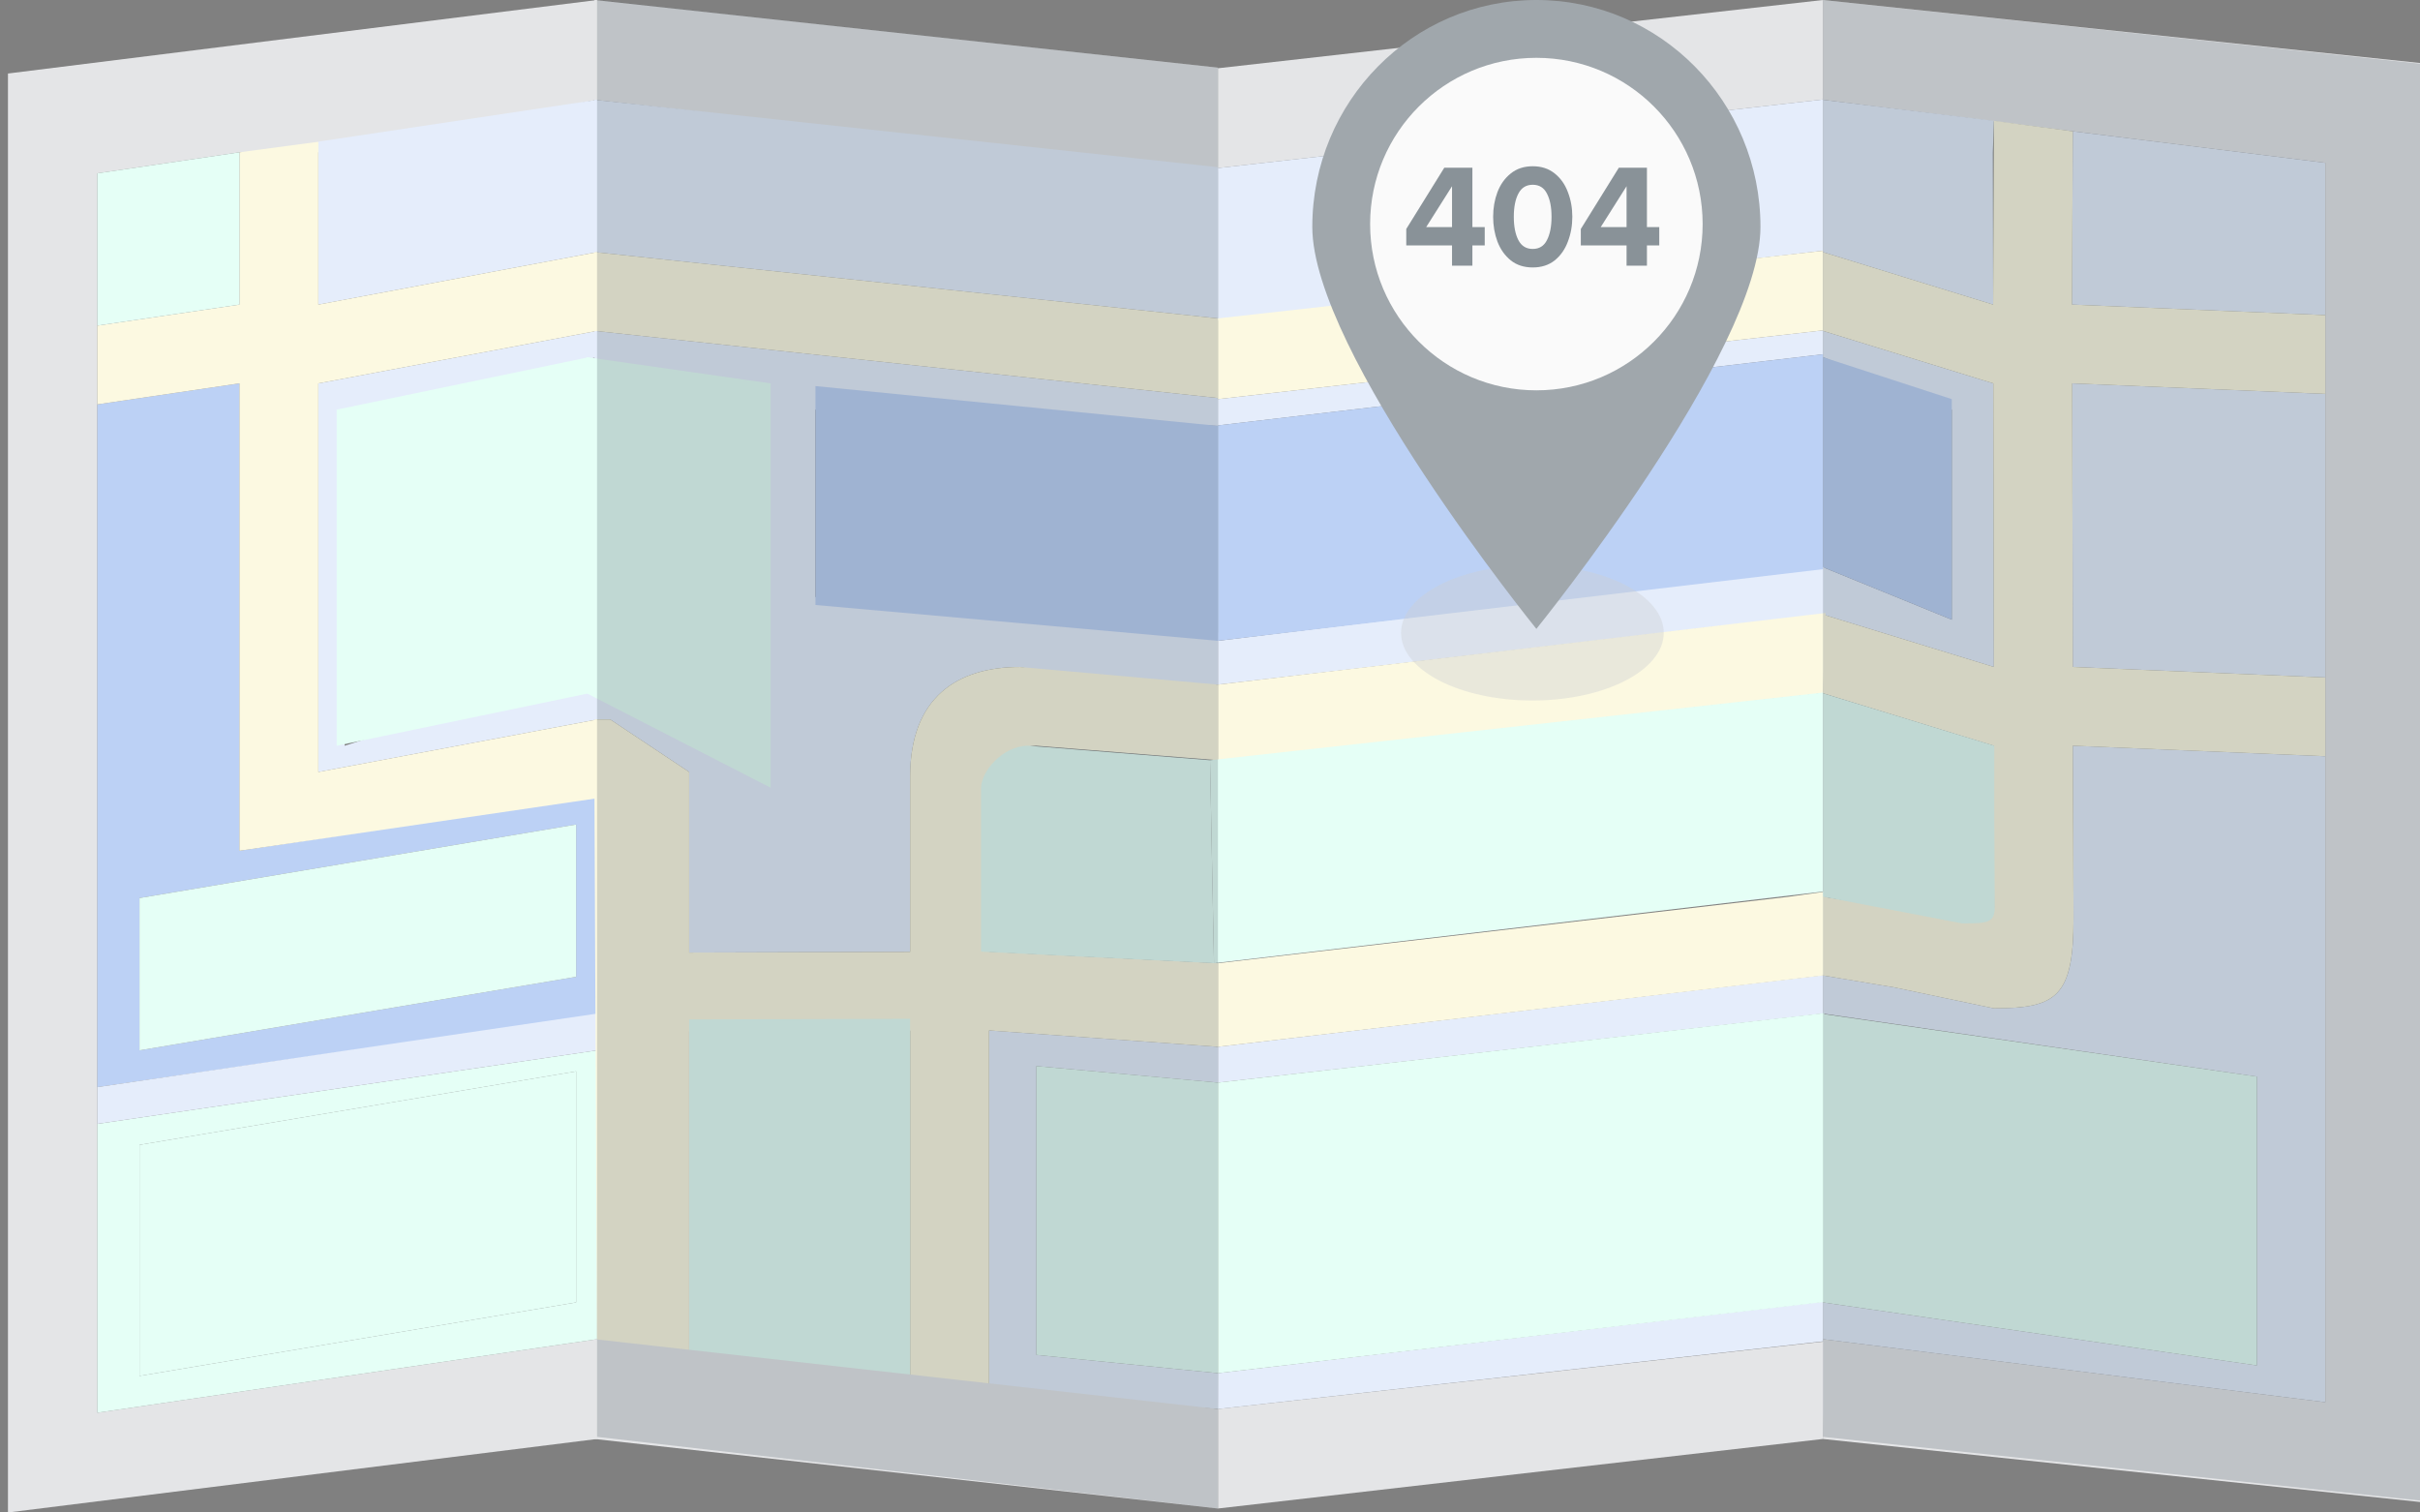
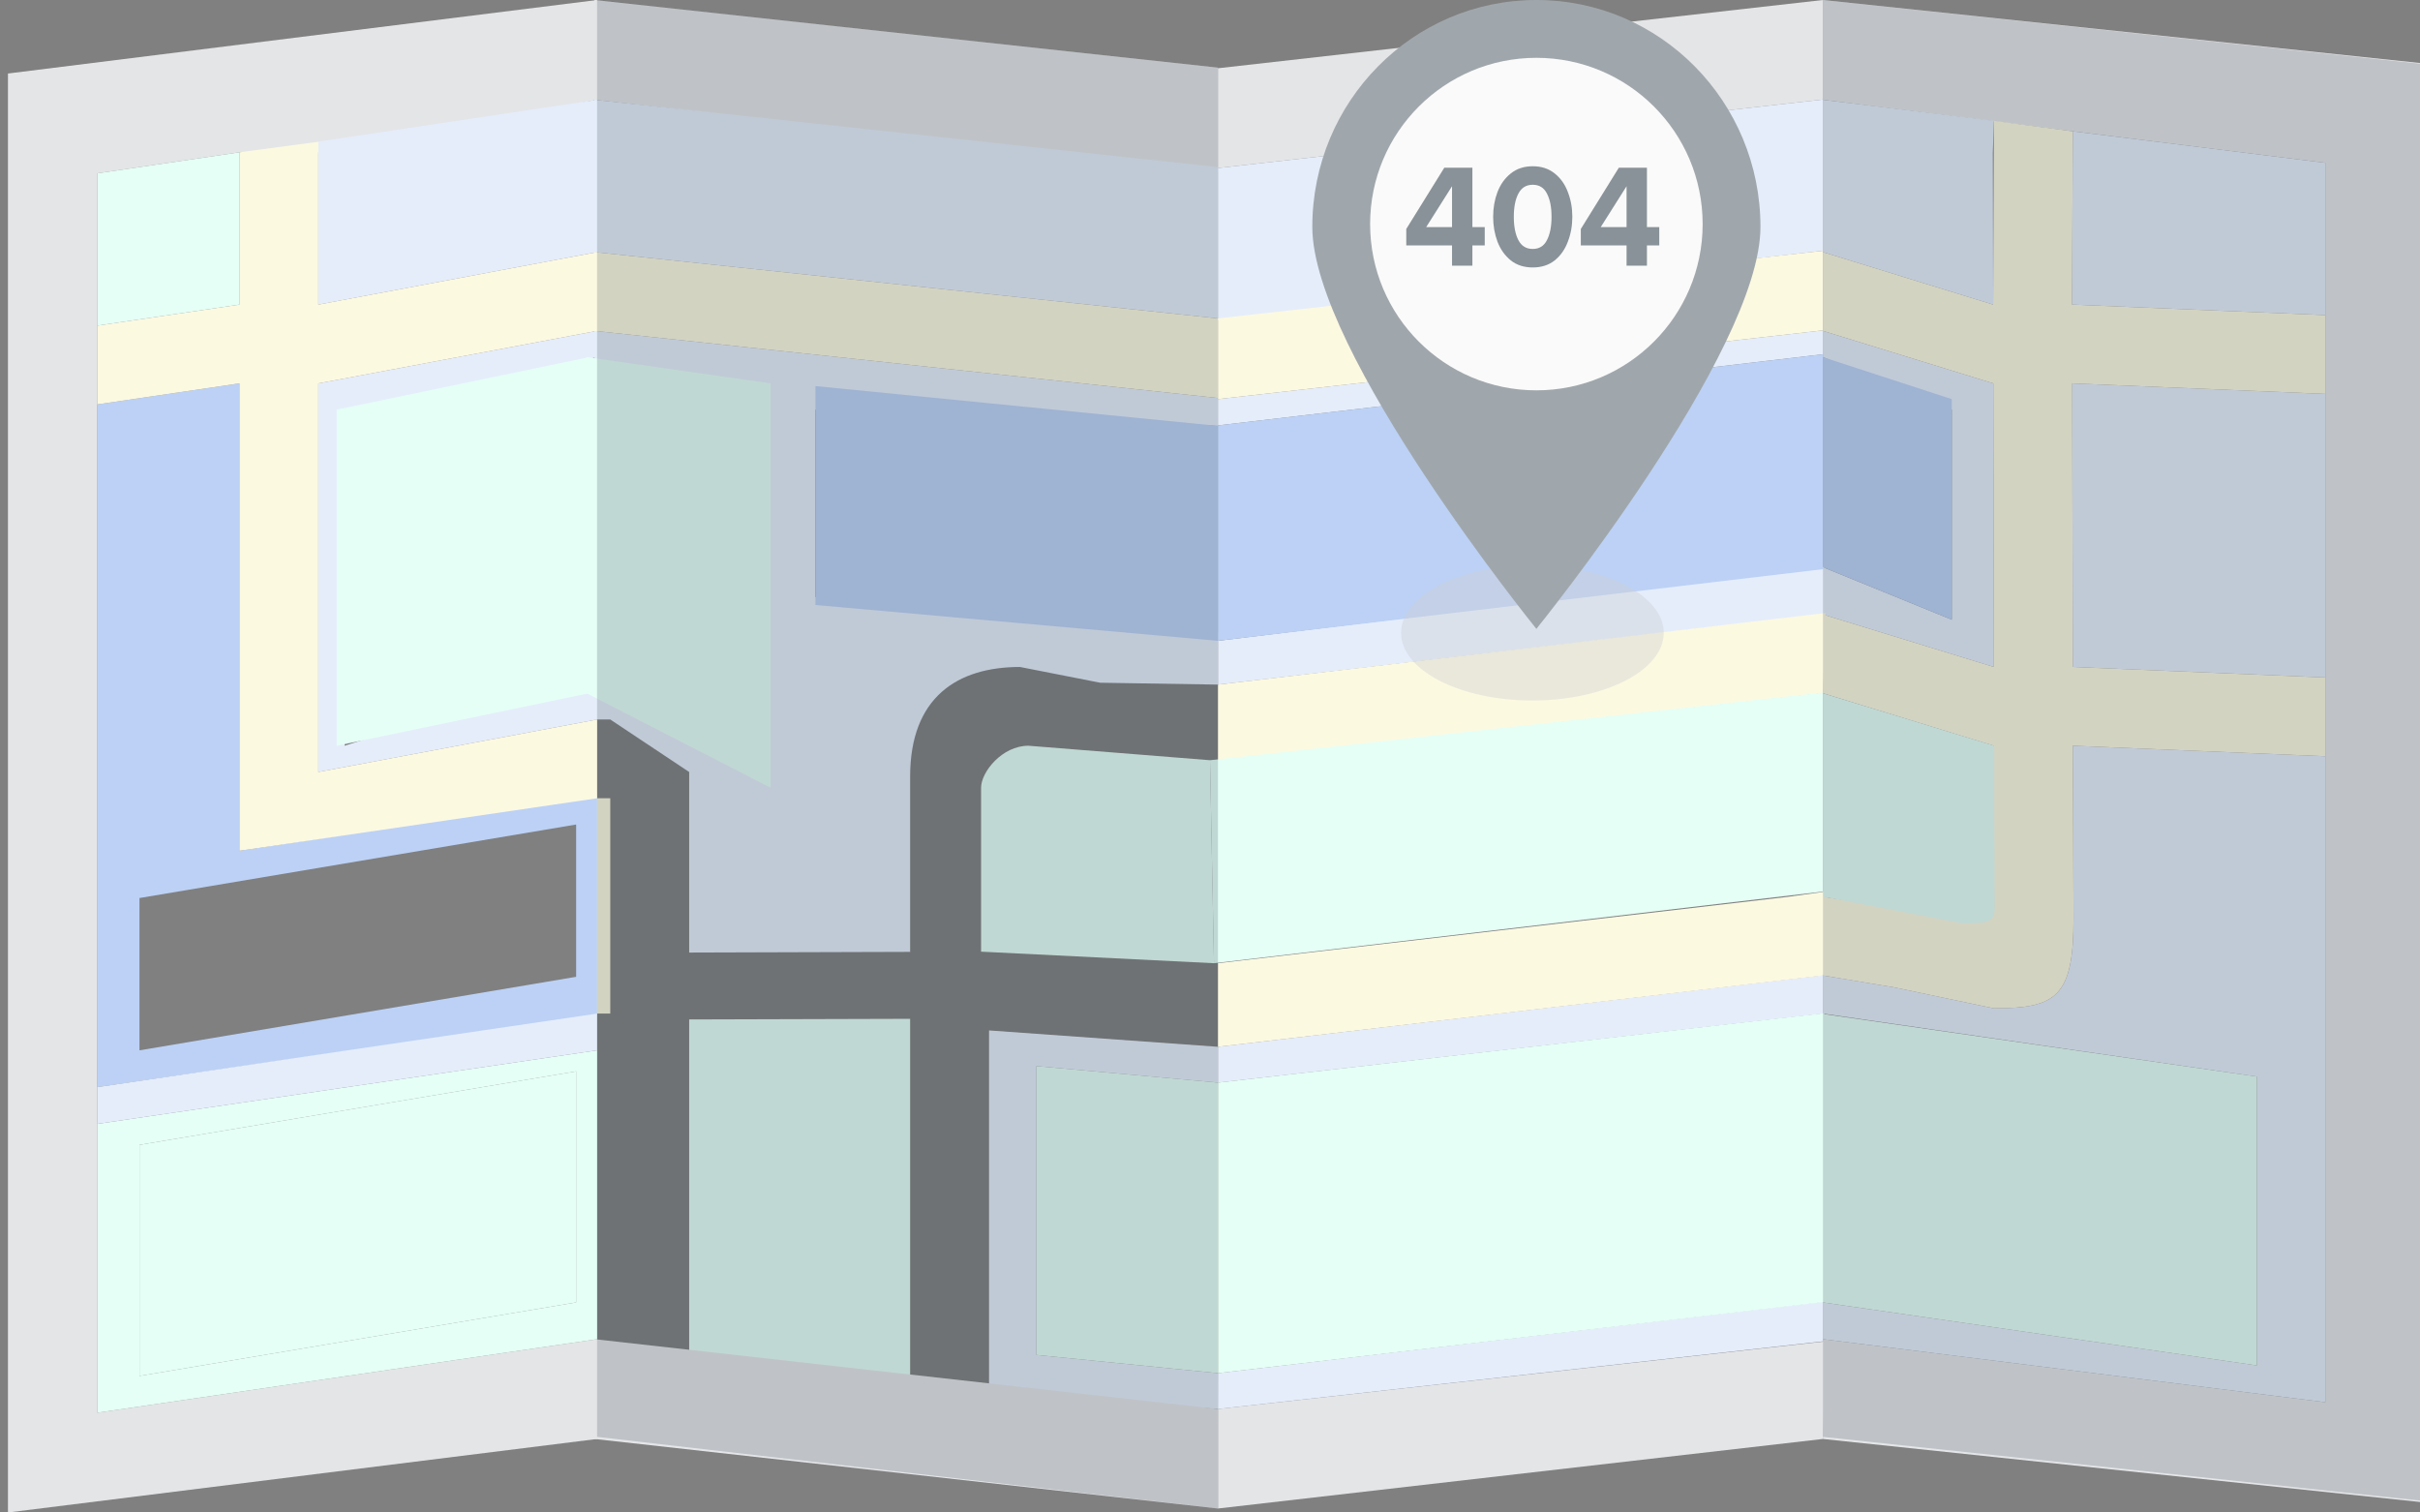
<svg xmlns="http://www.w3.org/2000/svg" width="304" height="190" viewBox="0 0 304 190" fill="none">
  <rect x="0" y="0" width="304" height="190" fill="#808080" stroke="none" />
  <g clip-path="url(#clip0)">
    <path d="M12.235 177.465V141.181V136.562V50.799V40.903V21.771L30.078 19.132H39.991L75.017 12.535V0L1 9.236V190L75.017 180.764V168.229L12.235 177.465Z" fill="#E4E5E7" />
    <path d="M153 21.5V8.5L74.678 0V12.535L153 21.5Z" fill="#E4E5E7" />
    <path d="M229 12.5V0L152.991 8.576V21.111L229 12.5Z" fill="#E4E5E7" />
-     <path d="M153 177V189.5L229 180.764L229.339 168.5L153 177Z" fill="#E4E5E7" />
+     <path d="M153 177V189.5L229 180.764L229.339 168.5Z" fill="#E4E5E7" />
    <path d="M228.991 12.535L260.383 16.493L292.104 20.451V39.583V49.479V85.104V95V176.146L228.991 168.229V180.764L304 188.681V7.917L228.991 0V12.535Z" fill="#E4E5E7" />
    <path d="M153 40V21L74.678 12.535V31.667L153 40Z" fill="#E5EDFB" />
    <path d="M229 31.5V12.5L152.991 21.111V40.243L229 31.5Z" fill="#E5EDFB" />
    <path d="M245.183 51.458V77.847L228.991 71.25V77.188L250.47 83.785L250.397 48.16L228.991 41.562V44.861L245.183 51.458Z" fill="#E5EDFB" />
    <path d="M153 136L229 127.326L229 122.5L153 131.5V136Z" fill="#E5EDFB" />
    <path d="M76.661 100.278H74.678V127.326H76.661V100.278Z" fill="#FCF9E1" />
    <path d="M102.435 75V51.458L153 53.5V50L74.678 41.562V44.861V87.083V90.382H76.661L86.574 96.979V119.66L114.33 119.575V97.56C114.33 87.578 120.278 83.785 128.129 83.785L138.201 85.764L153 86V79.5L102.435 75Z" fill="#E5EDFB" />
    <path d="M153 86L229.17 77.128V71.191L153 80.5V86Z" fill="#E5EDFB" />
    <path d="M43.296 93.681V51.458L75.017 44.861V41.562L39.991 48.16V96.979L75.017 90.382V83.5L43.296 93.681Z" fill="#E5EDFB" />
    <path d="M229 44.5V41.5L152.991 50.139V53.438L229 44.5Z" fill="#E5EDFB" />
    <path d="M260.442 105.212C260.442 105.212 260.442 105.292 260.475 115.273C260.508 125.255 258.321 126.667 250.47 126.667L237.913 124.028L228.991 122.537V127.326L283.513 135.243V171.528L228.991 163.611V168.229L292.104 176.146V95L260.383 93.68L260.442 105.212Z" fill="#E5EDFB" />
    <path d="M12.235 141.181V177.465L75.017 168.229V131.944L12.235 141.181ZM17.522 172.847V143.819L72.374 134.583V163.611L17.522 172.847Z" fill="#E5FFF6" />
    <path d="M260.383 83.785L292.104 85.104V49.479L260.31 48.16L260.383 83.785Z" fill="#E5EDFB" />
    <path d="M130.191 170.208V133.924L153 136V131.5L124.243 129.444V174.826L153 177V172.5L130.191 170.208Z" fill="#E5EDFB" />
    <path d="M292.104 39.583V20.451L260.383 16.493L260.29 38.264L292.104 39.583Z" fill="#E5EDFB" />
    <path d="M153 172.5L152.991 177L229 168.5V163.5L153 172.5Z" fill="#E5EDFB" />
    <path d="M75 100L30.078 106.875V48.16L12.235 50.799V136.562L75 127.5V100ZM17.522 131.944V112.812L72.374 103.576V122.708L17.522 131.944Z" fill="#BCD1F5" />
    <path d="M250.377 38.264L250.337 19.158L250.47 15.174L228.991 12.535V31.667L250.377 38.264Z" fill="#E5EDFB" />
    <path d="M75.017 31.667V12.535L39.991 17.791V38.264L75.017 31.667Z" fill="#E5EDFB" />
    <path d="M75.017 127.326L12.235 136.563V141.181L75.017 131.944V127.326Z" fill="#E5EDFB" />
    <path d="M153 40L74.678 31.667V41.562L153 50V40Z" fill="#FCF9E1" />
    <path d="M153 121V131.5L229 122.543L229.339 112L224.658 112.654L153 121Z" fill="#FCF9E1" />
    <path d="M250.377 38.264L228.991 31.667V41.562L250.397 48.16L250.47 83.785L228.991 77.188V87.083L250.47 93.68V102.917L250.503 113.894C250.503 115.874 249.756 115.438 246.452 115.445L228.938 112.634V122.53L237.913 124.028L250.47 126.667C258.321 126.667 260.502 125.248 260.475 115.273C260.449 105.298 260.442 105.212 260.442 105.212L260.383 93.68L292.104 95V85.104L260.383 83.785L260.31 48.16L292.104 49.479V39.583L260.29 38.264L260.383 16.493L250.47 15.174L250.377 38.264Z" fill="#FCF9E1" />
    <path d="M153 95.5L229 87.083L229.339 77L153 86V95.5Z" fill="#FCF9E1" />
    <path d="M30.078 96.979V106.875L75.017 100.278V90.382L39.991 96.979V48.16L75.017 41.562V31.667L39.991 38.264V17.812L30.078 19.132V38.264L12.235 40.903V50.799L30.078 48.16V96.979Z" fill="#FCF9E1" />
    <path d="M152.991 50.139L229 41.5V31.5L152.991 40V50.139Z" fill="#FCF9E1" />
-     <path d="M153 131.5V121L124.243 119.548V98.958C124.243 96.979 126.887 93.68 130.191 93.68L153 95.5V86L128.129 83.785C120.278 83.785 114.33 87.578 114.33 97.56V119.575L86.574 119.66V96.979L76.661 90.382H74.678V100.278L75 169.5L86.574 170.208V129.556L114.33 129.47V174.826L124.243 175.486V129.444L153 131.5Z" fill="#FCF9E1" />
    <path d="M245.183 77.847V50.139L228.991 44.861V71.25L245.183 77.847Z" fill="#BCD1F5" />
    <path d="M152.991 80.5L229 71.5V44.5L152.991 53.438V80.5Z" fill="#BCD1F5" />
    <path d="M102.435 48.5V76L153 80.5V53.5L102.435 48.5Z" fill="#BCD1F5" />
    <path d="M129.191 93.68C125.887 93.68 123.243 96.979 123.243 98.958V119.548L152.5 121L152 95.5L129.191 93.68Z" fill="#E5FFF6" />
    <path d="M152.5 121L229 112V87L152 95.5L152.5 121Z" fill="#E5FFF6" />
    <path d="M246.5 116C249.804 116 250.575 115.893 250.575 113.914L250.522 102.917V93.681L228.991 87.083V112.641L246.5 116Z" fill="#E5FFF6" />
    <path d="M86.574 128.065V170.043L114.33 174.826V127.986L86.574 128.065Z" fill="#E5FFF6" />
    <path d="M30.078 19.132L12.235 21.771V40.903L30.078 38.264V19.132Z" fill="#E5FFF6" />
-     <path d="M17.522 112.813V131.944L72.374 122.708V103.576L17.522 112.813Z" fill="#E5FFF6" />
    <path d="M42.296 93.68L74.017 87.083V44.861L42.296 51.458V93.68Z" fill="#E5FFF6" />
    <path d="M96.809 98.958V48.16L73.678 44.861V87.083L96.809 98.958Z" fill="#E5FFF6" />
    <path d="M130.191 133.924V170.208L153 172.5V136L130.191 133.924Z" fill="#E5FFF6" />
    <path d="M283.513 171.528V135.243L228.661 127.326L228.991 163.611L283.513 171.528Z" fill="#E5FFF6" />
    <path d="M153 136V172.5L229.17 163.553V127.269L153 136Z" fill="#E5FFF6" />
    <path d="M17.522 143.819V172.847L72.374 163.611V134.583L17.522 143.819Z" fill="#E5FFF6" />
    <path d="M74.678 168.229V180.764L153 189.5V177L74.678 168.229Z" fill="#E4E5E7" />
    <path d="M304 8L229 0V180.5L304 188.5V8Z" fill="#2F3F4A" fill-opacity="0.2" />
    <path d="M153 8.5L75 0V180.5L153 189.5V8.5Z" fill="#2F3F4A" fill-opacity="0.2" />
    <g style="mix-blend-mode:multiply">
      <ellipse cx="192.5" cy="79.5" rx="16.5" ry="8.5" fill="#CDD1D3" fill-opacity="0.4" />
    </g>
  </g>
  <path d="M221.149 28.505C221.149 44.248 193 79 193 79C193 79 164.851 44.248 164.851 28.505C164.851 12.762 177.454 0 193 0C208.547 0 221.149 12.762 221.149 28.505Z" fill="#A0A7AC" />
  <circle cx="193" cy="28.149" r="20.885" fill="#FAFAFA" />
  <path d="M182.403 30.83H176.655V28.764L181.43 21.07H184.962V28.524H186.512V30.83H184.962V33.376H182.403V30.83ZM179.16 28.524H182.403V23.394L179.16 28.524Z" fill="#899298" />
  <path d="M187.569 27.232C187.569 26.125 187.749 25.092 188.109 24.132C188.482 23.161 189.04 22.38 189.785 21.789C190.53 21.186 191.449 20.885 192.542 20.885C193.635 20.885 194.554 21.186 195.299 21.789C196.044 22.38 196.596 23.161 196.957 24.132C197.329 25.092 197.515 26.125 197.515 27.232C197.515 28.339 197.329 29.379 196.957 30.35C196.596 31.322 196.044 32.109 195.299 32.712C194.554 33.303 193.635 33.598 192.542 33.598C191.449 33.598 190.53 33.303 189.785 32.712C189.04 32.109 188.482 31.322 188.109 30.35C187.749 29.379 187.569 28.339 187.569 27.232ZM194.903 27.232C194.903 26.014 194.71 25.043 194.326 24.317C193.954 23.579 193.359 23.21 192.542 23.21C191.725 23.21 191.125 23.579 190.74 24.317C190.356 25.043 190.164 26.014 190.164 27.232C190.164 28.45 190.356 29.428 190.74 30.166C191.125 30.904 191.725 31.273 192.542 31.273C193.359 31.273 193.954 30.904 194.326 30.166C194.71 29.428 194.903 28.45 194.903 27.232Z" fill="#899298" />
  <path d="M204.329 30.83H198.581V28.764L203.356 21.07H206.887V28.524H208.437V30.83H206.887V33.376H204.329V30.83ZM201.085 28.524H204.329V23.394L201.085 28.524Z" fill="#899298" />
  <defs>
    <clipPath id="clip0">
      <rect width="304" height="190" fill="white" />
    </clipPath>
  </defs>
</svg>